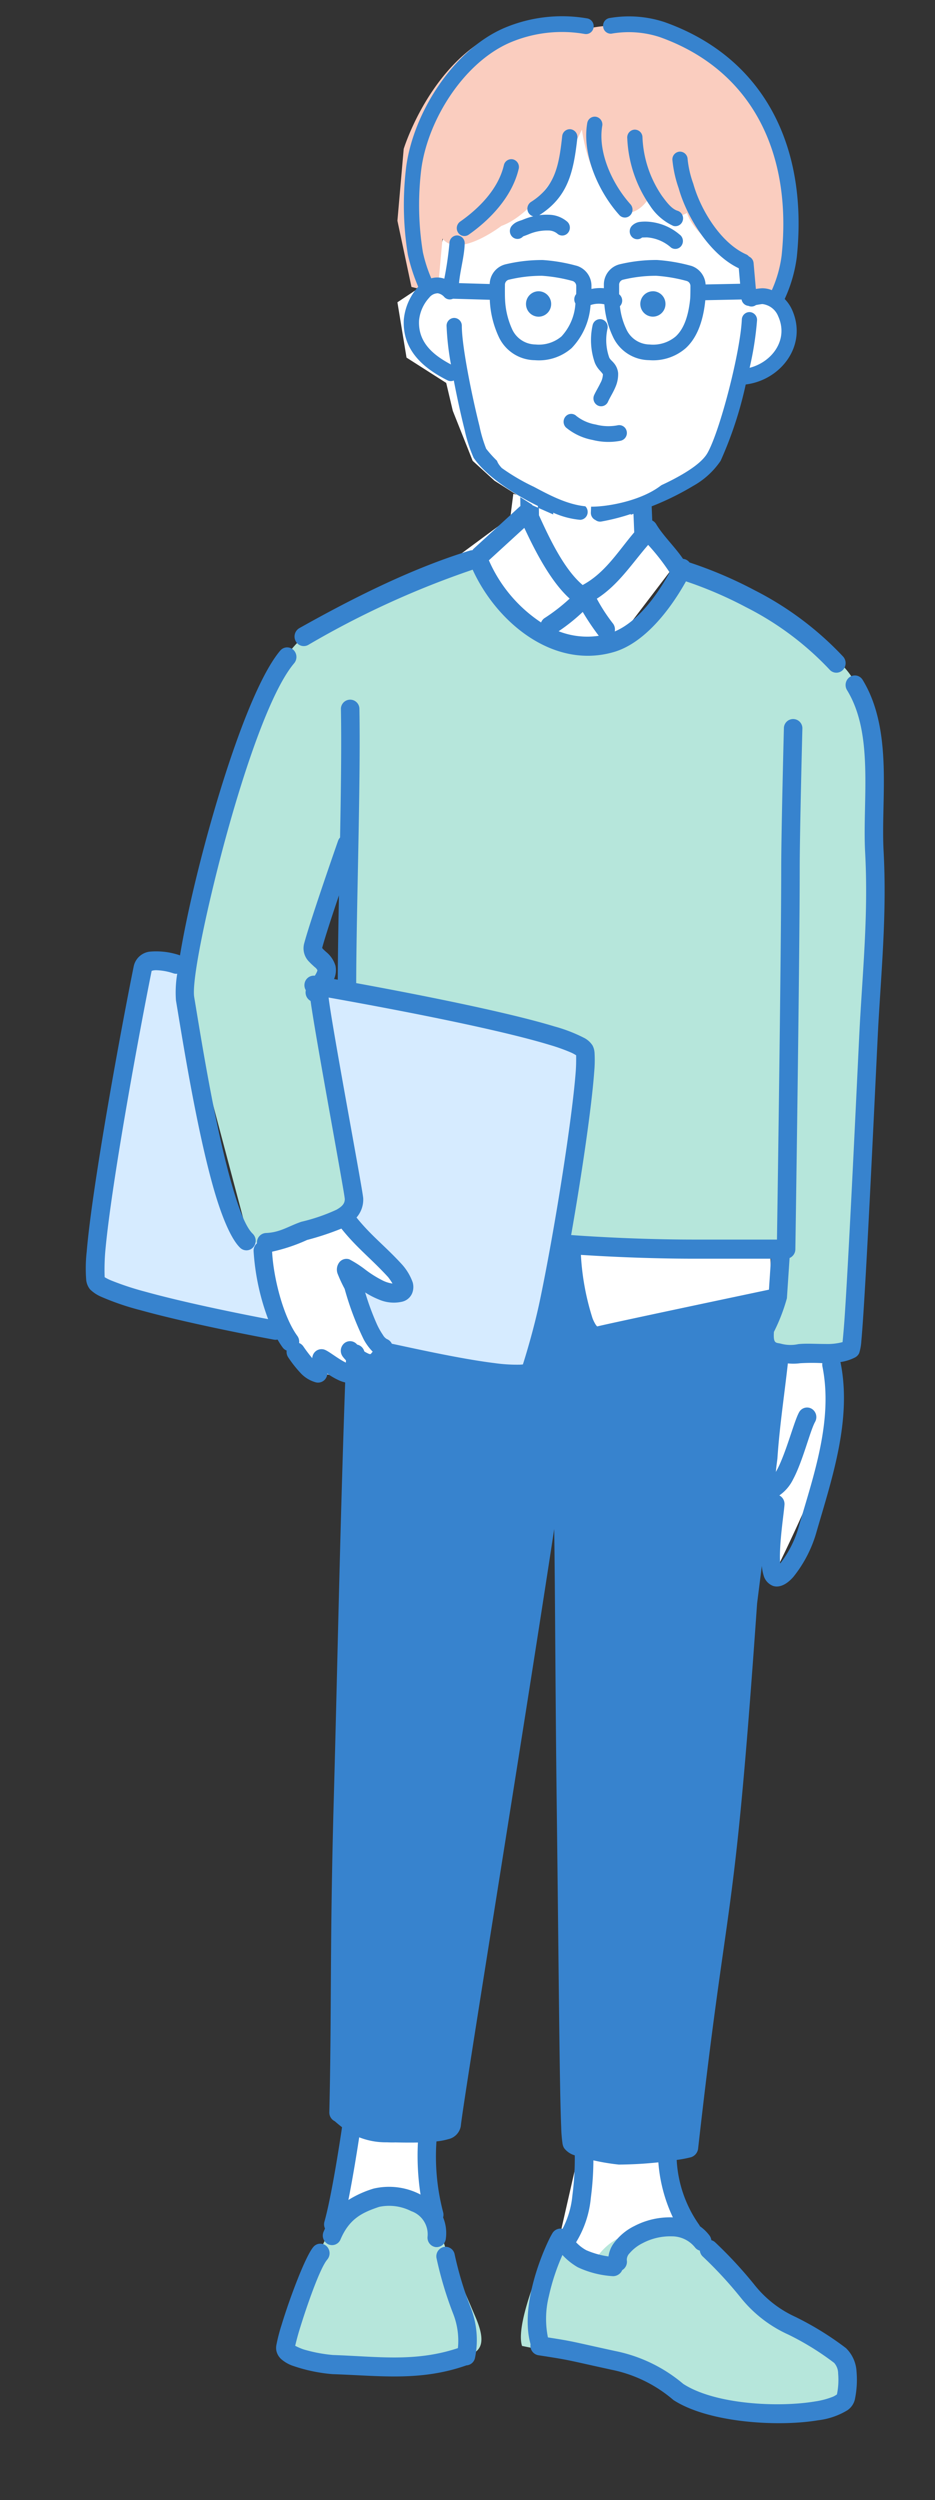
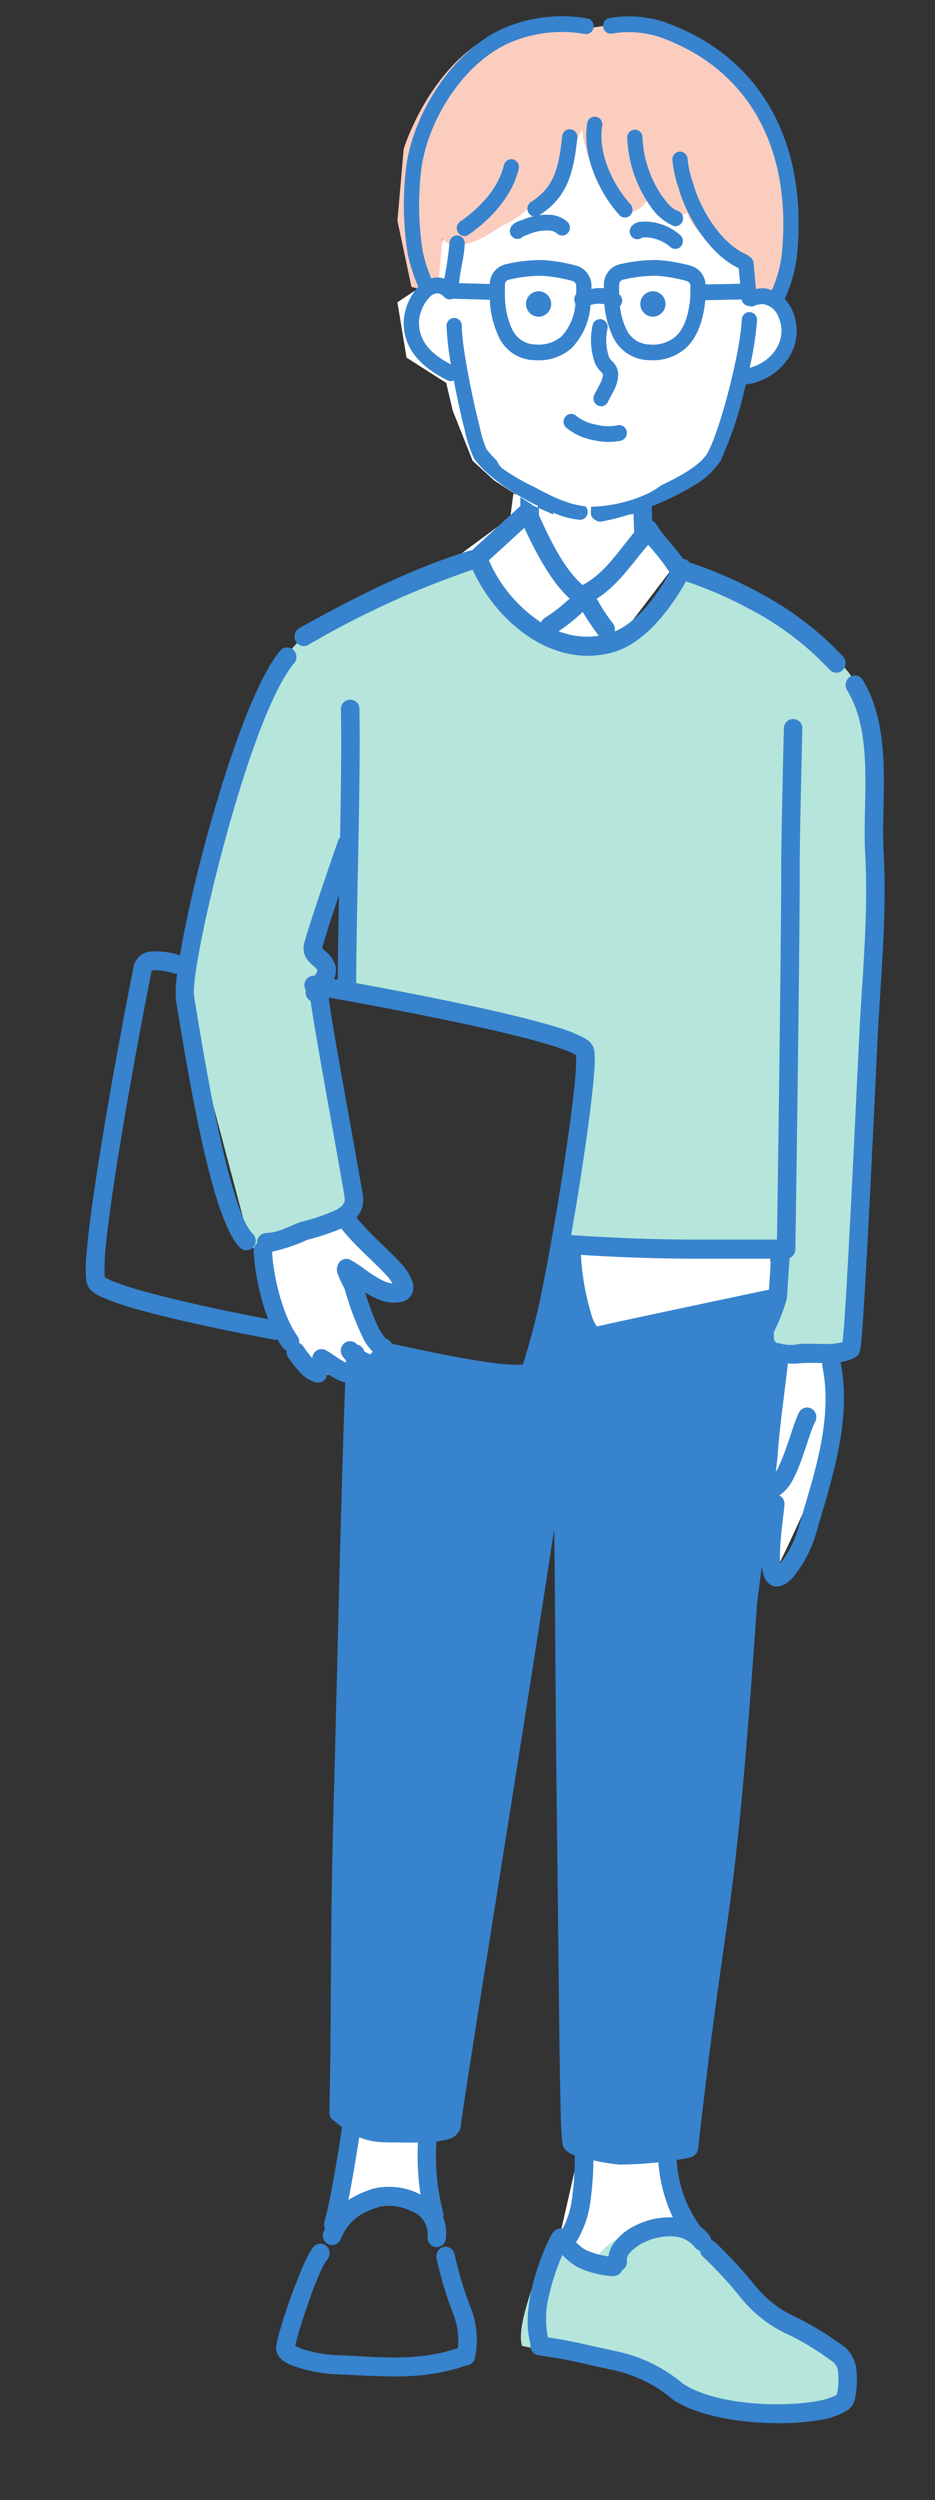
<svg xmlns="http://www.w3.org/2000/svg" id="グループ_3179" data-name="グループ 3179" width="110.294" height="294.844" viewBox="0 0 110.294 294.844">
  <rect x="0" y="0" width="110.294" height="294.844" fill="#333333" stroke="none" />
  <defs>
    <clipPath id="clip-path">
      <path id="パス_701" data-name="パス 701" d="M1049.7,3570.743l-8.468,2.692-14.45-4.245-38.866,17.461-16.462,45.243,7.286,43.935,26.522,7.442-9.007,112.779s37.36,11.316,38.175,11.283,44.711-5.394,44.711-5.394v-20.407l-22.2-15.532,15.868-62.74,8.943-36.763-2.608-78.534Z" transform="translate(-971.456 -3569.19)" fill="none" stroke="#707070" stroke-width="1" />
    </clipPath>
    <clipPath id="clip-path-2">
      <path id="パス_700" data-name="パス 700" d="M928.013,3606.533l11.631,5.125s2.989-.452,3.982-.687,4.1-1.453,4.1-1.453,5.729-.451,8.557-3.736,6.325-8.988,8.136-11.106,3.41-6.068,2.722-7.921a32.144,32.144,0,0,0-1.384-3.2s2.221-9.444.664-14.933-4.487-11.138-9.809-14.754a23.128,23.128,0,0,0-16.184-4.153c-6.078.487-7.405.4-11.238,2.249s-8.4,6.967-9.889,11.323-2.64,6.911-2.2,11.669a52.045,52.045,0,0,0,1.554,8.639,5.425,5.425,0,0,0-1.171,4.122c.225,2.693,2.786,7.215,4.178,7.854a3.6,3.6,0,0,0,2.168.441Z" transform="translate(-917.005 -3549.595)" fill="none" stroke="#707070" stroke-width="1" />
    </clipPath>
  </defs>
  <g id="マスクグループ_65" data-name="マスクグループ 65" transform="translate(0 56.702)" clip-path="url(#clip-path)">
    <g id="グループ_3178" data-name="グループ 3178" transform="translate(10.113 -68.614)">
      <g id="グループ_3169" data-name="グループ 3169" transform="translate(0 0)">
        <path id="パス_683" data-name="パス 683" d="M161.008-8.786s5.931-.476,5.683,3.6S163.107,3.2,159.367,3.3l-3.845,11.563L143.983,21.23l4.889,9.184L142.855,38.3l-7.923,1.261-8.783-5.919-2.483-4.819,6.243-4.615.383-3-5.422-3.438-4.593-4.187-2.316-9.805L112.281.152l-1.3-7.918,4.6-3.059,2.411-7.474,10.082-15.133,15.125-2.017,13.026,7.657,5.1,10.218-.314,8.787Z" transform="translate(-79.823 48.715)" fill="#fff" fill-rule="evenodd" />
        <path id="パス_684" data-name="パス 684" d="M114.676,422.937s1.685,6.508.077,11.625-6.51,14.862-6.51,14.862l-.909-4.547.6-13.49.627-8.3,6.12-.149Z" transform="translate(-27.314 -251.312)" fill="#fff" fill-rule="evenodd" />
        <path id="パス_685" data-name="パス 685" d="M153.253,386.607l.256,5.547-23.033,4.782-2.418-10.716,25.2.387Z" transform="translate(-72.534 -227.279)" fill="#fff" fill-rule="evenodd" />
        <path id="パス_686" data-name="パス 686" d="M269.841,377.288l7.446,7.14-4.2,1.341-2.911-2.547,4.359,10.461-5.521,2-3.465-.777-4.164-7.123-1.7-7.871,10.155-2.625Z" transform="translate(-239.415 -221.433)" fill="#fff" fill-rule="evenodd" />
        <path id="パス_687" data-name="パス 687" d="M172.318,695.4l2.326,8.147-7.116,1.462-2.276,3.071-4.265-.266-1.725-2.281,2.466-10.805s7.7.552,10.59.672Z" transform="translate(-103.506 -429.204)" fill="#fff" fill-rule="evenodd" />
        <path id="パス_688" data-name="パス 688" d="M261.25,688.787l.474,8a7.1,7.1,0,0,0-7.516-1.282c-4.452,1.793-4.428,3.69-4.428,3.69l1.826-12.071,9.644,1.661Z" transform="translate(-220.716 -424.23)" fill="#fff" fill-rule="evenodd" />
-         <path id="パス_689" data-name="パス 689" d="M138.2-70.59a19.921,19.921,0,0,1,14.5,2.667c7.053,4.55,17.866,14.789,12.134,35.481l-4.107.835L160.863-36s-7.574-4.244-8.815-8.136c0,0-3.053,1.932-5.676-1.811,0,0-2.682,4.137-5.7-.261a24.83,24.83,0,0,1-3.661-9.858s-5.294,11.534-11.532,13.787c0,0-6.111,4.7-8.426,1.826l-.709,7.822-3.734-.912L110.6-43.023l.9-10.273S118.516-76.239,138.2-70.59Z" transform="translate(-79.446 72.301)" fill="#68abb3" fill-rule="evenodd" />
        <path id="パス_690" data-name="パス 690" d="M152.7,152.842s14.906,6.152,19.381,11.987,2.07,21.028,2.34,30.077-2.144,48.9-2.144,48.9l-9.391,1.639.918-12.658-25.3-.5,2.266-22.783-27.16-7.4-.567-16.139L109.68,197.1l.744,3.717-.95,3.076,4.194,24.328-12.058,4.546-7.639-28.757s2.7-23.647,7.236-31.671c2.114-3.738,2.758-7.31,5.075-10.171,2.656-3.281,7.272-5.737,14.757-8.312l7.526-2.438s2.756,8.33,8.235,9.326,7.828,1.859,15.9-7.9Z" transform="translate(-82.083 -73.593)" fill="#b6e6db" fill-rule="evenodd" />
        <path id="パス_691" data-name="パス 691" d="M128.911,731.077s-4.867-7.067-9.978-8.264-7.982.805-9.405,3.46l-5.146-2.151s-4.126,8.939-3.2,11.815c0,0,5.926,1.169,11.119,2.564s9.953,6.594,18.395,6.093,12.036-3.774,7.04-7.689a58.009,58.009,0,0,0-8.828-5.828Z" transform="translate(-49.715 -447.356)" fill="#b6e6db" fill-rule="evenodd" />
-         <path id="パス_692" data-name="パス 692" d="M252.37,717.155s-1.375-5.587-6-5.68a8.655,8.655,0,0,0-8.671,5.959L233.573,729.4a29.032,29.032,0,0,0,13.093,1.359c6.8-1.032,11.838.637,9.291-5.355s-3.587-8.247-3.587-8.247Z" transform="translate(-209.953 -440.166)" fill="#b6e6db" fill-rule="evenodd" />
-         <path id="パス_693" data-name="パス 693" d="M195.977,298.338l32.232,6.754s-2.719,36.127-7.353,38.218l-16.7-1.968-3.186-8.518L205.856,334l-1.409-3.537-3.873-3.651-1.053-3.014-3.544-25.463Z" transform="translate(-168.883 -169.758)" fill="#d6ebff" fill-rule="evenodd" />
-         <path id="パス_694" data-name="パス 694" d="M315.71,290.26l-5,.194-6.381,37.819,22.531,5.539-2.471-10.122-2.339-2.48L315.826,297l-.116-6.744Z" transform="translate(-303.563 -164.47)" fill="#d6ebff" fill-rule="evenodd" />
        <path id="パス_695" data-name="パス 695" d="M100.476,52.9a1.052,1.052,0,0,1-.475-.05,6.837,6.837,0,0,0-2.04-.365,1.753,1.753,0,0,0-.4.046.9.9,0,0,0-.114.042C96.063,59.428,92.621,78,91.96,85.88a26.023,26.023,0,0,0-.055,2.809,5.279,5.279,0,0,0,.864.424,33.758,33.758,0,0,0,3.9,1.28c4.979,1.383,11.9,2.746,14.521,3.245a27.849,27.849,0,0,1-1.716-8.025,1.143,1.143,0,0,1,.4-.922c0-.015,0-.029,0-.044a1.114,1.114,0,0,1,1.051-1.168c1.692-.063,2.66-.808,4.181-1.325a21.674,21.674,0,0,0,4.156-1.426c.525-.305.988-.653.965-1.249-.033-.831-3.4-18.8-4.03-23.371l-.017-.009a1.143,1.143,0,0,1-.545-1.248,1.157,1.157,0,0,1-.15-.779,1.1,1.1,0,0,1,1.209-.936l.007-.011a3.239,3.239,0,0,0,.247-.449,1.61,1.61,0,0,0,.058-.184,1.018,1.018,0,0,0-.327-.377c-.219-.205-.447-.4-.636-.61a2.222,2.222,0,0,1-.587-2.228c.748-2.8,3.98-12.043,3.98-12.043a1.127,1.127,0,0,1,.24-.4c.1-5.462.177-10.849.1-15.1a1.092,1.092,0,1,1,2.182-.04c.154,9.037-.357,23.213-.38,32.313,6.388,1.171,17.505,3.321,23.395,5.112a18.138,18.138,0,0,1,3.538,1.374,2.583,2.583,0,0,1,.953.881,2.174,2.174,0,0,1,.23.846,15.673,15.673,0,0,1-.045,2.31c-.287,3.958-1.426,11.841-2.717,19.194.027,0,.054,0,.081,0,0,0,6.76.53,14.5.53l9.7,0c.088-5.924.494-33.886.5-43.7,0-4.339.315-16.579.315-16.579a1.092,1.092,0,1,1,2.181.06s-.313,12.2-.314,16.519c0,11.007-.513,44.844-.513,44.844a1.129,1.129,0,0,1-.682,1.029l-.315,4.744a21.638,21.638,0,0,1-1.532,3.97c-.1,1.463.26,1.24.824,1.391a4.333,4.333,0,0,0,2.056.051c.942-.1,2.077-.014,3.2-.017a6.894,6.894,0,0,0,2.017-.22c.058-.589.163-1.723.251-3.033.614-9.147,1.645-32.01,1.8-34.711.4-6.958.981-13.125.61-20.049-.164-3.073.113-6.6.005-10.052-.1-3.24-.535-6.423-2.14-9.048a1.152,1.152,0,0,1,.339-1.557,1.071,1.071,0,0,1,1.505.35c1.809,2.958,2.363,6.529,2.477,10.181.108,3.437-.171,6.943-.007,10,.375,7.013-.2,13.261-.611,20.309-.176,3.043-1.462,31.639-2.014,37.485a6.039,6.039,0,0,1-.249,1.411,1.1,1.1,0,0,1-.493.523,5.529,5.529,0,0,1-1.723.545c.005.019.01.039.014.059,1.347,6.683-.988,13.61-2.8,19.843a14.945,14.945,0,0,1-2.763,5.428c-1.008,1.155-1.879,1.244-2.4,1.071a1.852,1.852,0,0,1-1.124-1.277,5.266,5.266,0,0,1-.2-1.091l-.559,4.437c-2.8,40.134-3.342,32.183-6.96,64.312a1.212,1.212,0,0,1-.913,1.016,14.761,14.761,0,0,1-1.611.3A14.561,14.561,0,0,0,162,200.4a1.142,1.142,0,0,1,.125.215,5.121,5.121,0,0,1,1.121,1.086,1.141,1.141,0,0,1,.225.56,1.076,1.076,0,0,1,.421.224,50.2,50.2,0,0,1,4.694,5.075,13.084,13.084,0,0,0,4.78,3.736,35.913,35.913,0,0,1,5.993,3.7,4.161,4.161,0,0,1,1.237,2.724,11.372,11.372,0,0,1-.2,3.345,2.143,2.143,0,0,1-.87,1.25,8.6,8.6,0,0,1-3.449,1.183c-4.747.8-12.963.293-17.08-2.387a16.062,16.062,0,0,0-7.3-3.572c-5.549-1.209-4.672-1.1-8.634-1.71a1.124,1.124,0,0,1-.919-1.282l0-.018c-1.183-4.229,1.044-9.958,2.088-12.151a10.041,10.041,0,0,1,.521-.989,1.119,1.119,0,0,1,1.166-.47,10.607,10.607,0,0,0,1.167-3.989,33.241,33.241,0,0,0,.275-4.67l-.047-.018a2.42,2.42,0,0,1-1.22-.852,1.569,1.569,0,0,1-.175-.491,16.615,16.615,0,0,1-.159-1.967c-.2-4.639-.276-17.476-.524-37.648-.168-13.614-.184-24.77-.3-32.89-4.077,26.7-10.679,67.147-11.023,70.433a1.908,1.908,0,0,1-1.476,1.521,7.425,7.425,0,0,1-1.391.263,25.887,25.887,0,0,0,.785,8.346,1.16,1.16,0,0,1,0,.619,4.822,4.822,0,0,1,.318,2.523,1.1,1.1,0,0,1-1.223.973A1.123,1.123,0,0,1,130,201.81a2.887,2.887,0,0,0-1.94-2.977,5.719,5.719,0,0,0-3.761-.506c-2.02.671-3.528,1.4-4.571,3.844a1.078,1.078,0,0,1-1.438.578,1.145,1.145,0,0,1-.559-1.487q.083-.194.167-.376a1.161,1.161,0,0,1-.067-.809c.853-3.041,1.83-9.474,2.076-11.14-.281-.215-.566-.451-.859-.709a1.133,1.133,0,0,1-.64-1.055c.281-11.861.047-19.724.521-36.78.443-15.951.708-30.936,1.348-49.29a3.843,3.843,0,0,1-.606-.192,8.535,8.535,0,0,1-1.5-.851,1.165,1.165,0,0,1-.029.2,1.09,1.09,0,0,1-1.315.834,3.84,3.84,0,0,1-1.715-1,13.908,13.908,0,0,1-1.528-1.914,1.155,1.155,0,0,1-.208-.836,1.091,1.091,0,0,1-.482-.375,9.965,9.965,0,0,1-.592-.923,1.05,1.05,0,0,1-.431.01S102.43,94.331,96.1,92.573a30.55,30.55,0,0,1-4.675-1.605,4.282,4.282,0,0,1-1.238-.837,2.093,2.093,0,0,1-.46-1.145,17.661,17.661,0,0,1,.06-3.3c.668-7.953,4.141-26.724,5.536-33.609A2.2,2.2,0,0,1,97.191,50.3a8.589,8.589,0,0,1,3.5.4,1.067,1.067,0,0,1,.1.041c.421-2.54,1.082-5.731,1.921-9.173,2.507-10.275,6.549-22.817,9.905-26.773a1.067,1.067,0,0,1,1.54-.1,1.156,1.156,0,0,1,.1,1.592c-3.234,3.811-7.015,15.937-9.43,25.836-1.587,6.505-2.61,12.033-2.357,13.54.708,4.219,2.373,14.916,4.411,22.017.805,2.8,1.605,5.032,2.493,5.889a1.156,1.156,0,0,1,.053,1.595,1.066,1.066,0,0,1-1.542.055c-1.05-1.013-2.143-3.579-3.1-6.9-2.062-7.184-3.753-18-4.469-22.273a13.3,13.3,0,0,1,.152-3.156Zm52.482,152.89a1.142,1.142,0,0,0,.541-1.176,1.1,1.1,0,0,1,.337-.822,4.831,4.831,0,0,1,1.538-1.185,6.953,6.953,0,0,1,3.435-.8,3.484,3.484,0,0,1,2.724,1.294,1.085,1.085,0,0,0,.58.394,1.136,1.136,0,0,0,.385.73,48.069,48.069,0,0,1,4.482,4.866,15.211,15.211,0,0,0,5.581,4.307,32.382,32.382,0,0,1,5.4,3.336,1.894,1.894,0,0,1,.467,1.252,8.618,8.618,0,0,1-.141,2.463,3.078,3.078,0,0,1-.435.257,9.261,9.261,0,0,1-2.131.57c-4.322.729-11.818.37-15.567-2.069a17.842,17.842,0,0,0-8.008-3.871c-5.219-1.137-4.838-1.125-7.952-1.609a11.076,11.076,0,0,1,.113-4.873,25.365,25.365,0,0,1,1.6-4.849,7.592,7.592,0,0,0,1.806,1.448,11.366,11.366,0,0,0,4.171,1.053,1.185,1.185,0,0,0,.746-.277,1.16,1.16,0,0,0,.327-.438Zm-19.382,9.206a8.713,8.713,0,0,0-.565-4.074,43.187,43.187,0,0,1-1.958-6.539,1.128,1.128,0,0,1,.862-1.324,1.093,1.093,0,0,1,1.28.891,41.052,41.052,0,0,0,1.878,6.234,10.474,10.474,0,0,1,.519,5.958,1.1,1.1,0,0,1-1,.882l-.009,0c-5.439,1.906-10.182,1.223-15.815,1.034a19.092,19.092,0,0,1-4.792-1.027,4.15,4.15,0,0,1-1.229-.731,1.864,1.864,0,0,1-.595-1.045,1.894,1.894,0,0,1,0-.575,20.244,20.244,0,0,1,.621-2.418c.952-3.142,2.807-8.1,3.758-9.211a1.067,1.067,0,0,1,1.54-.095,1.156,1.156,0,0,1,.092,1.593c-.862,1-2.445,5.541-3.308,8.388-.207.683-.382,1.387-.474,1.778a7.067,7.067,0,0,0,.989.428,17.716,17.716,0,0,0,3.465.659c5.25.175,9.691.868,14.736-.81Zm15.975-22.152a25.637,25.637,0,0,0,3,.5,46.681,46.681,0,0,0,4.669-.264,18.435,18.435,0,0,0,1.713,6.492,9.042,9.042,0,0,0-4.54,1.018,6.568,6.568,0,0,0-2.555,2.211,3.421,3.421,0,0,0-.5,1.377,10.075,10.075,0,0,1-2.632-.741,4.875,4.875,0,0,1-1.191-.929,12.177,12.177,0,0,0,1.743-5.258,35.013,35.013,0,0,0,.3-4.408Zm-23.28-2.112c.671.012,1.614.029,2.588.009a29.936,29.936,0,0,0,.31,6.142q-.1-.05-.194-.1a8.014,8.014,0,0,0-5.346-.608,12.285,12.285,0,0,0-2.973,1.345c.529-2.642,1.019-5.71,1.276-7.392a8.55,8.55,0,0,0,3.278.59c.353.019.708.021,1.061.01ZM172.5,98.858a6.144,6.144,0,0,0,1.451-.021,23.543,23.543,0,0,1,2.614-.01,1.173,1.173,0,0,0,.01.4c1.273,6.315-1.041,12.844-2.75,18.734a12.671,12.671,0,0,1-2.234,4.5,10.737,10.737,0,0,1-.027-1.114c.041-2.177.484-5,.536-5.833a1.135,1.135,0,0,0-.608-1.087,4.936,4.936,0,0,0,1.619-1.889c1.145-2.128,2-5.706,2.6-6.788a1.15,1.15,0,0,0-.4-1.541,1.072,1.072,0,0,0-1.49.414c-.528.947-1.257,3.761-2.188,5.915a10.476,10.476,0,0,1-.551,1.119c.057-.72.171-1.407.185-1.615.248-3.728.818-7.456,1.23-11.182Zm-2.352,15.866.016,0-.019.025,0-.028ZM118.324,55.709c5.136.912,19.174,3.488,26.04,5.576a21.711,21.711,0,0,1,2.641.947,5.1,5.1,0,0,1,.517.288c.005.329.01,1.109-.043,1.842-.394,5.438-2.42,18.369-4.211,26.975-.742,3.567-1.82,7-2.026,7.641a4.284,4.284,0,0,1-.493.031,19.037,19.037,0,0,1-2.868-.19c-4.059-.5-9.8-1.8-12.1-2.282a1.1,1.1,0,0,0-.594-.554,1.266,1.266,0,0,1-.448-.468,8.409,8.409,0,0,1-.756-1.359,31.213,31.213,0,0,1-1.348-3.668,9.643,9.643,0,0,0,1.665.855,4.414,4.414,0,0,0,2.66.246,1.7,1.7,0,0,0,1.2-.962,1.983,1.983,0,0,0,.077-1.342,6.356,6.356,0,0,0-1.315-2.16c-1.958-2.131-3.582-3.326-5.307-5.473a3.2,3.2,0,0,0,.79-2.267c-.034-.856-3.638-19.963-4.084-23.678Zm1.506,27.25c1.8,2.263,3.474,3.5,5.513,5.723a7.441,7.441,0,0,1,.518.758,3.765,3.765,0,0,1-1.237-.4,13.122,13.122,0,0,1-2.07-1.32,12.9,12.9,0,0,0-1.794-1.141,1.076,1.076,0,0,0-1.143.319,1.405,1.405,0,0,0-.239,1.363,16.509,16.509,0,0,0,.835,1.8,34.43,34.43,0,0,0,2.255,5.977,6.357,6.357,0,0,0,1.059,1.442,1.118,1.118,0,0,0-.173.2c-.108.162-.278.048-.435-.022a2.542,2.542,0,0,1-.385-.218,1.109,1.109,0,0,0-.844-.8,1.067,1.067,0,0,0-1.515-.161A1.156,1.156,0,0,0,120,98.069a5.184,5.184,0,0,0,.368.425l-.01.269c-.089-.041-.18-.088-.27-.138-.878-.485-1.762-1.208-2.237-1.384a1.083,1.083,0,0,0-1.395.683,1.171,1.171,0,0,0-.062.315l-.011-.012a16.511,16.511,0,0,1-1.058-1.4,1.088,1.088,0,0,0-.482-.376,1.152,1.152,0,0,0-.209-.836c-1.713-2.35-2.831-7-2.975-9.934a20.462,20.462,0,0,0,4.129-1.383,32.719,32.719,0,0,0,4.043-1.339Zm28.254,3.1c2.31.152,7.6.45,13.436.45l8.987,0-.242,3.652c-3.691.778-18.732,3.953-20.263,4.337a1.731,1.731,0,0,1-.174-.212,4.355,4.355,0,0,1-.376-.763,29.816,29.816,0,0,1-1.368-7.466Zm-28.54-42.4c-.07,3.595-.129,7.018-.14,9.946l-.44-.078a2.591,2.591,0,0,0,.171-1.553,3.329,3.329,0,0,0-1.1-1.639c-.129-.118-.259-.231-.373-.351-.031-.034-.076-.092-.1-.124.335-1.251,1.168-3.791,1.981-6.2Zm6.129-79.991a3.022,3.022,0,0,1,1.172-.106,3.091,3.091,0,0,1,.692.158,49.2,49.2,0,0,0,.738-5.089,1.109,1.109,0,0,1,1.111-1.107,1.112,1.112,0,0,1,1.071,1.149c-.032,1.753-.645,3.833-.813,5.68l4.391.128a2.979,2.979,0,0,1,2.337-2.837,22.451,22.451,0,0,1,5.269-.6,24.32,24.32,0,0,1,4.815.818l.019.005a3,3,0,0,1,2.129,2.96c0,.119,0,.24,0,.362a5.861,5.861,0,0,1,1.775-.1c0-.157,0-.315,0-.469a2.984,2.984,0,0,1,2.339-2.975,22.451,22.451,0,0,1,5.269-.6,24.324,24.324,0,0,1,4.815.818l.019.005a2.991,2.991,0,0,1,2.121,2.683l4.942-.1-.2-2.215c-4.111-1.945-7.438-7.282-8.6-11.456a17.127,17.127,0,0,1-.9-4.074,1.113,1.113,0,0,1,1.06-1.159,1.108,1.108,0,0,1,1.121,1.1,14.8,14.8,0,0,0,.815,3.512c1.028,3.685,3.915,8.48,7.567,10.1a1.086,1.086,0,0,1,.4.309l.006,0a1.1,1.1,0,0,1,.231.14,1.131,1.131,0,0,1,.354.484,1.172,1.172,0,0,1,.071.31l.327,3.7a7.45,7.45,0,0,1,.9-.1,3.62,3.62,0,0,1,1.385.271,17.487,17.487,0,0,0,1.4-4.973c1.526-14.593-4.2-26.52-17.45-31.241a14.31,14.31,0,0,0-6.934-.483,1.1,1.1,0,0,1-1.172-1.037,1.118,1.118,0,0,1,1-1.213,16.26,16.26,0,0,1,7.814.6C173.382-67.874,179.647-55.076,178-39.346a20.455,20.455,0,0,1-1.734,6,5.471,5.471,0,0,1,1.036,1.5c2.311,5.084-1.553,10.107-6.614,10.732-1.1,4.507-2.538,9.059-3.593,10.927a11.491,11.491,0,0,1-3.93,3.591,39.645,39.645,0,0,1-6.78,3.239L156.5-.55a1.1,1.1,0,0,1,.464.428c.832,1.392,2.214,2.685,3.166,4.095a1.058,1.058,0,0,1,.42.126,1.089,1.089,0,0,1,.346.3,49.449,49.449,0,0,1,7.681,3.276,37.73,37.73,0,0,1,10.449,7.837,1.156,1.156,0,0,1-.071,1.594,1.066,1.066,0,0,1-1.541-.074,35.495,35.495,0,0,0-9.856-7.361,47.257,47.257,0,0,0-7.081-3.045c-1.885,3.384-4.915,7.287-8.5,8.333-7.14,2.084-13.83-3.493-16.662-9.709a105.425,105.425,0,0,0-19.4,8.876,1.073,1.073,0,0,1-1.479-.454,1.149,1.149,0,0,1,.439-1.53c5.845-3.28,13-6.967,20.083-9.136a1.066,1.066,0,0,1,.326-.047,1.118,1.118,0,0,1,.171-.2l5.361-4.907a1.087,1.087,0,0,1,.131-.1l-.017-1.5c-3.516-1.712-7.473-4.338-9.191-6.884a20.161,20.161,0,0,1-1.285-3.984c-.507-2.01-1.077-4.581-1.553-7.082a1.055,1.055,0,0,1-.9-.023c-3.437-1.728-6.466-4.289-6.255-8.665a8.167,8.167,0,0,1,2.058-4.722l0-.009a26.636,26.636,0,0,1-1.48-4.586,44.527,44.527,0,0,1-.229-12.64c1.093-7.883,6.85-16.7,14.01-19.792a21.17,21.17,0,0,1,11.926-1.37,1.127,1.127,0,0,1,.869,1.319,1.094,1.094,0,0,1-1.275.9,18.956,18.956,0,0,0-10.68,1.235c-6.509,2.807-11.7,10.863-12.69,18.03a42.187,42.187,0,0,0,.226,11.979,20.384,20.384,0,0,0,1.2,3.729ZM148.3,10.233a29.62,29.62,0,0,0,1.832,2.734c.02.028.041.055.063.08a9.281,9.281,0,0,1-4.739-.537,21.764,21.764,0,0,0,2.845-2.278Zm7.717-7.907a25.538,25.538,0,0,1,2.533,3.247c-1.493,2.7-3.732,5.8-6.475,6.964a1.156,1.156,0,0,0-.188-.912,20.326,20.326,0,0,1-1.926-2.954c2.53-1.607,4.16-4.159,6.057-6.345ZM141.41.318c1.28,2.756,3.126,6.347,5.348,8.342a21.423,21.423,0,0,1-2.995,2.321,1.118,1.118,0,0,0-.377.493,16.888,16.888,0,0,1-6.157-7.329L141.41.318ZM128.49-24c-2.477-1.312-4.721-3.106-4.568-6.285a5.625,5.625,0,0,1,1.464-3.284,1.571,1.571,0,0,1,1.232-.619,1.6,1.6,0,0,1,.933.554,1.065,1.065,0,0,0,1.226.225l5.273.153c0,.029,0,.056,0,.08a13.881,13.881,0,0,0,1.254,5.165,5.765,5.765,0,0,0,5.193,3.4,7.107,7.107,0,0,0,5.263-1.725c1.3-1.2,2.3-3.129,2.71-6.161a3.634,3.634,0,0,1,1.977-.105,13.181,13.181,0,0,0,1.205,4.589,5.765,5.765,0,0,0,5.193,3.4,7.107,7.107,0,0,0,5.263-1.725c1.379-1.272,2.428-3.38,2.782-6.759,0-.028.006-.058.008-.091l5.188-.106a1.106,1.106,0,0,0,.992.918,1.063,1.063,0,0,0,1.071-.12c.176-.031.789-.139.921-.141a2.8,2.8,0,0,1,2.255,1.745c1.523,3.35-.868,6.558-4.087,7.378A45.6,45.6,0,0,0,172.3-30.3a1.115,1.115,0,0,0-1.038-1.181,1.107,1.107,0,0,0-1.142,1.073c-.216,4.677-3.129,15.928-4.911,19.085-.736,1.3-2.626,2.582-4.85,3.754-.9.473-1.853.922-2.821,1.336l.039-1.827a1.113,1.113,0,0,0-1.067-1.153,1.109,1.109,0,0,0-1.114,1.1l-.058,2.75c-.437.161-.87.313-1.3.455V-7.18a1.11,1.11,0,0,0-1.091-1.128,1.111,1.111,0,0,0-1.091,1.128v2.934c-.386.1-.757.2-1.109.274l.1-2.375a1.115,1.115,0,0,0-1.043-1.176,1.107,1.107,0,0,0-1.137,1.079l-.151,3.614a1.132,1.132,0,0,0,.665,1.088,1.062,1.062,0,0,0,.822.212A30.328,30.328,0,0,0,154.234-2.6l.14,3.448c-1.844,2.162-3.385,4.73-6,6.165-.027.015-.053.031-.079.048-2.22-1.866-3.966-5.61-5.158-8.229l-.018-1.615a12.136,12.136,0,0,0,3.86,1.022,1.112,1.112,0,0,0,1.07-1.15,1.127,1.127,0,0,0-.708-1.035l.183-2.6a1.117,1.117,0,0,0-1.009-1.207,1.1,1.1,0,0,0-1.167,1.044L145.188-4.4c-.392-.131-.822-.292-1.279-.479l.139-3.232a1.114,1.114,0,0,0-1.041-1.177,1.107,1.107,0,0,0-1.138,1.077l-.1,2.366c-.377-.184-.761-.38-1.145-.584l.268-2.832a1.119,1.119,0,0,0-.979-1.233,1.1,1.1,0,0,0-1.192,1.013l-.176,1.859a17.009,17.009,0,0,1-5.013-4.312,19.633,19.633,0,0,1-.963-3.262c-1.1-4.349-2.524-11.413-2.524-14.333a1.111,1.111,0,0,0-1.091-1.128,1.111,1.111,0,0,0-1.091,1.128,38.469,38.469,0,0,0,.63,5.53Zm24.377,10.9a9.214,9.214,0,0,1-4.111-.1,8.368,8.368,0,0,1-3.8-1.779,1.156,1.156,0,0,1-.043-1.6,1.066,1.066,0,0,1,1.542-.045,6.112,6.112,0,0,0,2.767,1.213,7,7,0,0,0,3.076.127,1.088,1.088,0,0,1,1.339.793,1.134,1.134,0,0,1-.767,1.385Zm-2.627-9.491c-.015-.027-.058-.1-.088-.136-.1-.129-.213-.252-.324-.377a3.691,3.691,0,0,1-.743-1.131,9.837,9.837,0,0,1-.326-5.363,1.092,1.092,0,0,1,1.3-.863,1.13,1.13,0,0,1,.835,1.342,7.494,7.494,0,0,0,.235,4.087c.112.306.438.533.66.808a2.583,2.583,0,0,1,.628,1.454,4.557,4.557,0,0,1-.393,2.018c-.31.747-.774,1.461-1.056,2.084a1.076,1.076,0,0,1-1.451.543,1.146,1.146,0,0,1-.525-1.5c.235-.518.6-1.1.889-1.709a2.744,2.744,0,0,0,.36-1.258ZM146.3-32.731a7.6,7.6,0,0,1-1.992,4.716,5.023,5.023,0,0,1-3.738,1.154,3.711,3.711,0,0,1-3.336-2.2,11.43,11.43,0,0,1-1.007-4.275c-.023-.331-.025-1.224-.016-2.023v-.029a.745.745,0,0,1,.585-.747l.011,0a20.036,20.036,0,0,1,4.711-.554,22.052,22.052,0,0,1,4.383.749.754.754,0,0,1,.516.741c0,.009,0,.018,0,.026,0,.372,0,.766-.01,1.108a1.155,1.155,0,0,0-.242,1,1.143,1.143,0,0,0,.134.333Zm6.256-1.315c0-.391,0-.868,0-1.316v-.029a.745.745,0,0,1,.585-.747l.011,0a20.034,20.034,0,0,1,4.711-.554,22.052,22.052,0,0,1,4.383.749.754.754,0,0,1,.516.741c0,.009,0,.018,0,.026,0,.7-.008,1.486-.045,1.843-.276,2.636-.989,4.325-2.065,5.318a5.023,5.023,0,0,1-3.738,1.154,3.711,3.711,0,0,1-3.336-2.2,10.029,10.029,0,0,1-.911-3.273,1.134,1.134,0,0,0,.154-.2,1.154,1.154,0,0,0-.269-1.512Zm4.834-.435a1.812,1.812,0,0,1,1.8,1.82,1.812,1.812,0,0,1-1.8,1.82,1.812,1.812,0,0,1-1.8-1.82,1.812,1.812,0,0,1,1.8-1.82Zm-16.358,0a1.812,1.812,0,0,1,1.8,1.82,1.812,1.812,0,0,1-1.8,1.82,1.812,1.812,0,0,1-1.8-1.82,1.812,1.812,0,0,1,1.8-1.82Zm7.569-.682v0Zm7.246-7.009a1.065,1.065,0,0,1-1.444-.072,1.156,1.156,0,0,1-.019-1.6,1.951,1.951,0,0,1,1.107-.564,6.363,6.363,0,0,1,1.064-.041c1.926,0,3.108.808,4.636,1.829a1.152,1.152,0,0,1,.324,1.56,1.069,1.069,0,0,1-1.508.335c-1.148-.767-2-1.471-3.447-1.468-.183,0-.6.013-.712.016Zm-14.723-3.193a7.347,7.347,0,0,1,1.371-.066,4.156,4.156,0,0,1,2.653,1.008,1.156,1.156,0,0,1,.082,1.593,1.066,1.066,0,0,1-1.541.085,2.026,2.026,0,0,0-1.305-.432,6.579,6.579,0,0,0-2.743.53c-.219.094-.747.286-.825.314a1.066,1.066,0,0,1-1.5.107,1.155,1.155,0,0,1-.15-1.588,2.234,2.234,0,0,1,.843-.625c.265-.119.567-.2.79-.292a8.973,8.973,0,0,1,1.466-.474,1.092,1.092,0,0,1-.682-.509,1.152,1.152,0,0,1,.36-1.552c3.413-2.164,3.989-5.1,4.459-9.406a1.1,1.1,0,0,1,1.206-.995,1.121,1.121,0,0,1,.962,1.248c-.556,5.1-1.426,8.487-5.452,11.055Zm-2.943-6.627c-.933,3.983-4.094,7.273-7.161,9.415a1.069,1.069,0,0,1-1.515-.3,1.153,1.153,0,0,1,.294-1.567c2.651-1.851,5.456-4.635,6.262-8.076a1.09,1.09,0,0,1,1.317-.831,1.131,1.131,0,0,1,.8,1.362Zm17.721-4.591a15.949,15.949,0,0,0,2.815,8.483c.547.732,1.311,1.828,2.212,2.1a1.135,1.135,0,0,1,.744,1.4,1.087,1.087,0,0,1-1.352.77A7.864,7.864,0,0,1,157-46.717a18.194,18.194,0,0,1-3.263-9.663,1.119,1.119,0,0,1,.989-1.225,1.1,1.1,0,0,1,1.185,1.023Zm-5.756-1.565c-.656,3.914,1.537,8.438,4.043,11.221a1.156,1.156,0,0,1-.055,1.595,1.066,1.066,0,0,1-1.542-.057c-2.925-3.249-5.362-8.575-4.6-13.145a1.1,1.1,0,0,1,1.261-.919,1.126,1.126,0,0,1,.889,1.3Z" transform="translate(-89.673 73.848)" fill="#3783ce" fill-rule="evenodd" />
        <path id="パス_696" data-name="パス 696" d="M163.9,108.348a29.393,29.393,0,0,0,4.592,2.688c2.712,1.448,5.512,2.912,8.584,2.838,2.7-.065,8.164-1.178,10.6-3.951.28-.319-.139-.675-.083-1.1a1.613,1.613,0,0,0-.956-1.544,4.443,4.443,0,0,0-1.889-.347c-3.206-.091-6.439.142-9.6-.381a38.3,38.3,0,0,0-3.917-.639C169.3,105.8,160.643,104.869,163.9,108.348Z" transform="translate(-117.811 -43.683)" fill="#fff" fill-rule="evenodd" />
      </g>
    </g>
  </g>
  <g id="マスクグループ_64" data-name="マスクグループ 64" transform="translate(45.779)" clip-path="url(#clip-path-2)">
    <g id="グループ_3177" data-name="グループ 3177" transform="translate(-24.574 1.902)">
      <g id="グループ_3169-2" data-name="グループ 3169" transform="translate(0 0)">
        <path id="パス_683-2" data-name="パス 683" d="M152.209-13.475s4.888-.392,4.684,2.968S153.94-3.6,150.857-3.516l-3.169,9.53-9.51,5.249,4.03,7.569-4.959,6.5-6.53,1.04-7.238-4.878-2.047-3.972,5.145-3.8.316-2.472L122.427,8.41l-3.785-3.451-1.909-8.081-4.681-2.987-1.075-6.525,3.788-2.521,1.987-6.16,8.309-12.472,12.466-1.662,10.736,6.311,4.207,8.421-.259,7.242Z" transform="translate(-85.302 46.382)" fill="#fff" fill-rule="evenodd" />
        <path id="パス_684-2" data-name="パス 684" d="M113.385,422.937s1.389,5.363.063,9.581a117.268,117.268,0,0,1-5.365,12.249l-.749-3.748.491-11.117.516-6.841,5.044-.123Z" transform="translate(-41.386 -281.493)" fill="#fff" fill-rule="evenodd" />
        <path id="パス_685-2" data-name="パス 685" d="M148.822,386.538l.211,4.572-18.983,3.941-1.993-8.832,20.765.319Z" transform="translate(-82.298 -255.23)" fill="#fff" fill-rule="evenodd" />
        <path id="パス_686-2" data-name="パス 686" d="M268.055,377.288l6.137,5.885-3.457,1.105-2.4-2.1,3.592,8.621-4.55,1.649-2.856-.64-3.432-5.871-1.4-6.487,8.369-2.163Z" transform="translate(-242.98 -248.841)" fill="#fff" fill-rule="evenodd" />
-         <path id="パス_687-2" data-name="パス 687" d="M170.022,695.278l1.917,6.714-5.865,1.205-1.876,2.531-3.515-.219-1.421-1.88,2.032-8.905s6.348.455,8.728.554Z" transform="translate(-113.311 -475.897)" fill="#fff" fill-rule="evenodd" />
        <path id="パス_688-2" data-name="パス 688" d="M259.233,688.495l.391,6.595a5.847,5.847,0,0,0-6.194-1.056c-3.669,1.478-3.65,3.041-3.65,3.041l1.505-9.948,7.948,1.369Z" transform="translate(-225.827 -470.462)" fill="#fff" fill-rule="evenodd" />
        <path id="パス_689-2" data-name="パス 689" d="M133.35-70.747a16.418,16.418,0,0,1,11.947,2.2c5.813,3.75,14.724,12.188,10,29.241l-3.385.688.111-3.622s-6.242-3.5-7.265-6.705c0,0-2.516,1.592-4.678-1.492,0,0-2.211,3.41-4.7-.215a20.464,20.464,0,0,1-3.017-8.124s-4.363,9.505-9.5,11.362c0,0-5.036,3.871-6.945,1.5l-.584,6.447-3.077-.752L110.6-48.029l.741-8.466S117.124-75.4,133.35-70.747Z" transform="translate(-84.925 72.158)" fill="#facdbf" fill-rule="evenodd" />
        <path id="パス_690-2" data-name="パス 690" d="M142.376,152.592s12.285,5.07,15.973,9.879,1.706,17.33,1.928,24.788-1.767,40.3-1.767,40.3l-7.74,1.351.757-10.432-20.847-.412,1.868-18.776-22.384-6.1-.467-13.3-2.779,9.177.613,3.063-.783,2.535,3.457,20.05-9.938,3.746-6.3-23.7s2.223-19.488,5.963-26.1c1.742-3.08,2.273-6.025,4.183-8.382,2.189-2.7,5.993-4.728,12.162-6.85l6.2-2.009s2.271,6.865,6.787,7.686,6.452,1.532,13.107-6.511Z" transform="translate(-84.173 -87.279)" fill="#c5bba6" fill-rule="evenodd" />
        <path id="パス_691-2" data-name="パス 691" d="M124.011,729.561s-4.011-5.825-8.223-6.811-6.578.664-7.751,2.852l-4.241-1.773s-3.4,7.367-2.634,9.737c0,0,4.884.964,9.164,2.113s8.2,5.434,15.16,5.022,9.919-3.11,5.8-6.337a47.8,47.8,0,0,0-7.275-4.8Z" transform="translate(-58.742 -495.735)" fill="#c5bba6" fill-rule="evenodd" />
        <path id="パス_692-2" data-name="パス 692" d="M249.065,716.156s-1.133-4.6-4.945-4.681a7.133,7.133,0,0,0-7.146,4.911l-3.4,9.86a23.926,23.926,0,0,0,10.791,1.12c5.607-.85,9.756.525,7.657-4.413s-2.956-6.8-2.956-6.8Z" transform="translate(-214.107 -487.877)" fill="#c5bba6" fill-rule="evenodd" />
        <path id="パス_693-2" data-name="パス 693" d="M195.977,298.338l26.564,5.566s-2.24,29.774-6.06,31.5l-13.76-1.622-2.625-7.02,4.024.972-1.161-2.915-3.192-3.009-.868-2.484-2.921-20.985Z" transform="translate(-173.648 -192.37)" fill="#cdcdcd" fill-rule="evenodd" />
        <path id="パス_694-2" data-name="パス 694" d="M313.709,290.26l-4.118.16-5.259,31.169,18.569,4.565-2.036-8.342-1.927-2.044-5.133-19.949-.1-5.558Z" transform="translate(-303.698 -186.591)" fill="#cdcdcd" fill-rule="evenodd" />
        <path id="パス_695-2" data-name="パス 695" d="M98.577,30.609a.867.867,0,0,1-.391-.042,5.635,5.635,0,0,0-1.681-.3,1.445,1.445,0,0,0-.327.038.739.739,0,0,0-.094.035C94.939,35.991,92.1,51.3,91.558,57.791a21.445,21.445,0,0,0-.046,2.315,4.351,4.351,0,0,0,.712.35,27.822,27.822,0,0,0,3.212,1.055c4.1,1.14,9.809,2.263,11.967,2.674a22.952,22.952,0,0,1-1.414-6.614.942.942,0,0,1,.334-.76c0-.012,0-.024,0-.036a.918.918,0,0,1,.866-.963c1.394-.052,2.192-.666,3.446-1.092a17.863,17.863,0,0,0,3.426-1.175c.432-.252.815-.538.8-1.029-.027-.685-2.8-15.491-3.321-19.261l-.014-.008a.942.942,0,0,1-.449-1.028.953.953,0,0,1-.124-.642.9.9,0,0,1,1-.771l.006-.009a2.667,2.667,0,0,0,.2-.37,1.327,1.327,0,0,0,.048-.151.839.839,0,0,0-.27-.311c-.18-.169-.368-.331-.524-.5a1.831,1.831,0,0,1-.484-1.836c.616-2.305,3.28-9.925,3.28-9.925a.929.929,0,0,1,.2-.329c.084-4.5.146-8.941.086-12.444a.9.9,0,1,1,1.8-.033c.127,7.448-.294,19.131-.313,26.631,5.265.965,14.427,2.737,19.281,4.213a14.949,14.949,0,0,1,2.915,1.132,2.129,2.129,0,0,1,.785.726,1.792,1.792,0,0,1,.19.7,12.915,12.915,0,0,1-.037,1.9c-.236,3.262-1.175,9.759-2.239,15.818.022,0,.045,0,.067,0,0,0,5.571.437,11.951.437l7.991,0c.072-4.882.407-27.927.409-36.013,0-3.576.259-13.663.259-13.663a.9.9,0,1,1,1.8.05s-.258,10.051-.259,13.614c0,9.072-.423,36.958-.423,36.958a.93.93,0,0,1-.562.848l-.259,3.909a17.834,17.834,0,0,1-1.262,3.272c-.085,1.206.214,1.022.679,1.146a3.571,3.571,0,0,0,1.695.042c.777-.081,1.712-.012,2.633-.014a5.681,5.681,0,0,0,1.663-.181c.048-.485.134-1.42.207-2.5.506-7.539,1.356-26.381,1.485-28.607a143.119,143.119,0,0,0,.5-16.523c-.135-2.533.093-5.437,0-8.284a15.037,15.037,0,0,0-1.764-7.457.949.949,0,0,1,.279-1.283.882.882,0,0,1,1.241.289,16.929,16.929,0,0,1,2.041,8.391c.089,2.833-.141,5.722-.006,8.241a144.971,144.971,0,0,1-.5,16.737c-.145,2.508-1.2,26.075-1.66,30.893a4.977,4.977,0,0,1-.2,1.163.9.9,0,0,1-.407.431,4.557,4.557,0,0,1-1.42.449c0,.016.008.032.011.048,1.11,5.508-.814,11.217-2.3,16.354a12.317,12.317,0,0,1-2.277,4.473c-.831.952-1.548,1.025-1.974.882a1.526,1.526,0,0,1-.927-1.052,4.341,4.341,0,0,1-.167-.9l-.461,3.656c-2.31,33.076-2.754,26.524-5.736,53a1,1,0,0,1-.753.837,12.17,12.17,0,0,1-1.328.249,12,12,0,0,0,2.157,6.256.941.941,0,0,1,.1.177,4.22,4.22,0,0,1,.924.9.941.941,0,0,1,.186.462.887.887,0,0,1,.347.185,41.367,41.367,0,0,1,3.869,4.183,10.783,10.783,0,0,0,3.94,3.079,29.6,29.6,0,0,1,4.939,3.048,3.43,3.43,0,0,1,1.02,2.245,9.372,9.372,0,0,1-.169,2.757,1.766,1.766,0,0,1-.717,1.03,7.091,7.091,0,0,1-2.842.975c-3.912.66-10.683.241-14.076-1.967a13.238,13.238,0,0,0-6.013-2.944c-4.574-1-3.851-.907-7.116-1.409a.926.926,0,0,1-.757-1.057l0-.015c-.975-3.485.86-8.206,1.721-10.014a8.276,8.276,0,0,1,.429-.815.922.922,0,0,1,.961-.387,8.742,8.742,0,0,0,.962-3.288,27.393,27.393,0,0,0,.227-3.849l-.039-.015a1.994,1.994,0,0,1-1.005-.7,1.292,1.292,0,0,1-.144-.4,13.693,13.693,0,0,1-.131-1.621c-.165-3.823-.228-14.4-.432-31.028-.138-11.22-.152-20.414-.245-27.106-3.36,22-8.8,55.339-9.084,58.047a1.573,1.573,0,0,1-1.217,1.254,6.117,6.117,0,0,1-1.147.217,21.335,21.335,0,0,0,.647,6.879.956.956,0,0,1,0,.51,3.973,3.973,0,0,1,.262,2.079.906.906,0,0,1-1.008.8.925.925,0,0,1-.776-1.042,2.379,2.379,0,0,0-1.6-2.454,4.713,4.713,0,0,0-3.1-.417,5.222,5.222,0,0,0-3.767,3.168.888.888,0,0,1-1.185.476.943.943,0,0,1-.461-1.226q.068-.16.138-.31a.957.957,0,0,1-.056-.667c.7-2.506,1.508-7.808,1.711-9.181-.232-.177-.467-.371-.708-.585a.934.934,0,0,1-.527-.87c.232-9.776.039-16.255.429-30.312.365-13.146.583-25.5,1.111-40.622a3.168,3.168,0,0,1-.5-.158,7.033,7.033,0,0,1-1.237-.7.965.965,0,0,1-.024.166.9.9,0,0,1-1.084.687,3.165,3.165,0,0,1-1.414-.821,11.463,11.463,0,0,1-1.259-1.578.952.952,0,0,1-.172-.689.9.9,0,0,1-.4-.309,8.21,8.21,0,0,1-.488-.761.865.865,0,0,1-.355.009s-7.777-1.424-12.994-2.873a25.177,25.177,0,0,1-3.853-1.323,3.529,3.529,0,0,1-1.021-.69,1.725,1.725,0,0,1-.379-.944,14.55,14.55,0,0,1,.049-2.72c.55-6.555,3.413-22.025,4.563-27.7a1.811,1.811,0,0,1,1.54-1.46,7.079,7.079,0,0,1,2.886.333.882.882,0,0,1,.084.034c.347-2.093.891-4.723,1.583-7.56,2.066-8.468,5.4-18.8,8.163-22.065a.879.879,0,0,1,1.269-.085A.953.953,0,0,1,109.937.44c-2.665,3.141-5.781,13.134-7.771,21.293-1.308,5.361-2.151,9.917-1.943,11.159.584,3.477,1.956,12.293,3.635,18.145.663,2.311,1.323,4.147,2.054,4.853a.953.953,0,0,1,.044,1.314.879.879,0,0,1-1.271.046c-.865-.835-1.766-2.95-2.551-5.684-1.7-5.92-3.093-14.838-3.683-18.356a10.957,10.957,0,0,1,.125-2.6Zm43.253,126a.941.941,0,0,0,.446-.969.906.906,0,0,1,.277-.677,3.981,3.981,0,0,1,1.267-.977,5.73,5.73,0,0,1,2.831-.662,2.872,2.872,0,0,1,2.245,1.066.894.894,0,0,0,.478.325.936.936,0,0,0,.317.6,39.614,39.614,0,0,1,3.694,4.011,12.536,12.536,0,0,0,4.6,3.55,26.688,26.688,0,0,1,4.453,2.749,1.561,1.561,0,0,1,.385,1.032,7.1,7.1,0,0,1-.116,2.029,2.534,2.534,0,0,1-.359.212,7.634,7.634,0,0,1-1.756.47c-3.562.6-9.74.305-12.829-1.705a14.7,14.7,0,0,0-6.6-3.19c-4.3-.937-3.987-.927-6.554-1.326a9.128,9.128,0,0,1,.093-4.016,20.906,20.906,0,0,1,1.317-4,6.256,6.256,0,0,0,1.488,1.194,9.368,9.368,0,0,0,3.437.868.976.976,0,0,0,.615-.229.956.956,0,0,0,.27-.361ZM125.856,164.2a7.18,7.18,0,0,0-.465-3.357,35.593,35.593,0,0,1-1.614-5.389.929.929,0,0,1,.71-1.091.9.9,0,0,1,1.055.734,33.835,33.835,0,0,0,1.548,5.138,8.632,8.632,0,0,1,.428,4.91.909.909,0,0,1-.823.727l-.007,0c-4.482,1.571-8.391,1.008-13.034.852a15.733,15.733,0,0,1-3.949-.846,3.42,3.42,0,0,1-1.013-.6,1.536,1.536,0,0,1-.49-.861,1.561,1.561,0,0,1,0-.474,16.683,16.683,0,0,1,.512-1.992c.785-2.589,2.313-6.677,3.1-7.591a.879.879,0,0,1,1.269-.078.953.953,0,0,1,.075,1.313c-.71.828-2.015,4.567-2.726,6.913-.171.563-.315,1.143-.391,1.465a5.822,5.822,0,0,0,.815.353,14.6,14.6,0,0,0,2.855.543c4.327.145,7.987.715,12.144-.668Zm13.165-18.256a21.131,21.131,0,0,0,2.471.413,38.471,38.471,0,0,0,3.848-.217,15.193,15.193,0,0,0,1.412,5.351,7.451,7.451,0,0,0-3.741.839,5.413,5.413,0,0,0-2.105,1.822,2.819,2.819,0,0,0-.415,1.135,8.3,8.3,0,0,1-2.169-.611,4.019,4.019,0,0,1-.982-.766,10.035,10.035,0,0,0,1.436-4.333,28.858,28.858,0,0,0,.245-3.633Zm-19.186-1.74c.553.01,1.33.024,2.133.007a24.669,24.669,0,0,0,.255,5.062q-.079-.041-.16-.079a6.6,6.6,0,0,0-4.406-.5,10.126,10.126,0,0,0-2.45,1.108c.436-2.177.84-4.706,1.052-6.092a7.047,7.047,0,0,0,2.7.486c.291.016.584.018.874.008Zm38.1-75.716a5.064,5.064,0,0,0,1.2-.018,19.4,19.4,0,0,1,2.154-.009.965.965,0,0,0,.009.332c1.049,5.2-.858,10.586-2.267,15.439a10.443,10.443,0,0,1-1.841,3.705,8.859,8.859,0,0,1-.022-.918c.034-1.794.4-4.122.442-4.807a.936.936,0,0,0-.5-.9,4.069,4.069,0,0,0,1.335-1.557c.943-1.754,1.648-4.7,2.145-5.594a.948.948,0,0,0-.33-1.27.884.884,0,0,0-1.228.341c-.435.78-1.036,3.1-1.8,4.875a8.632,8.632,0,0,1-.455.922c.047-.594.141-1.159.153-1.331.2-3.072.674-6.145,1.014-9.215ZM156,81.562l.013,0-.015.02,0-.023ZM113.285,32.925c4.233.752,15.8,2.875,21.461,4.6a17.893,17.893,0,0,1,2.176.78,4.206,4.206,0,0,1,.426.237c0,.271.009.914-.035,1.518-.325,4.481-1.995,15.138-3.47,22.232-.611,2.939-1.5,5.768-1.67,6.3a3.529,3.529,0,0,1-.407.026,15.688,15.688,0,0,1-2.364-.157c-3.345-.414-8.077-1.481-9.975-1.881a.907.907,0,0,0-.489-.457,1.043,1.043,0,0,1-.369-.386,6.93,6.93,0,0,1-.623-1.12,25.728,25.728,0,0,1-1.111-3.023,7.948,7.948,0,0,0,1.372.7,3.638,3.638,0,0,0,2.192.2,1.4,1.4,0,0,0,.993-.793,1.634,1.634,0,0,0,.064-1.106,5.239,5.239,0,0,0-1.084-1.78c-1.614-1.756-2.952-2.741-4.374-4.511a2.637,2.637,0,0,0,.651-1.868c-.028-.706-3-16.452-3.366-19.514Zm1.241,22.458c1.482,1.865,2.863,2.888,4.543,4.716a6.137,6.137,0,0,1,.427.624,3.1,3.1,0,0,1-1.019-.327,10.815,10.815,0,0,1-1.706-1.088,10.628,10.628,0,0,0-1.478-.941.886.886,0,0,0-.942.263,1.158,1.158,0,0,0-.2,1.123,13.6,13.6,0,0,0,.689,1.484,28.374,28.374,0,0,0,1.859,4.926,5.24,5.24,0,0,0,.872,1.188.919.919,0,0,0-.143.167c-.089.134-.229.04-.358-.018a2.1,2.1,0,0,1-.317-.179.914.914,0,0,0-.7-.66.879.879,0,0,0-1.248-.132.952.952,0,0,0-.146,1.307,4.267,4.267,0,0,0,.3.35l-.008.222c-.074-.034-.148-.072-.223-.113-.724-.4-1.452-1-1.844-1.141a.892.892,0,0,0-1.149.563.968.968,0,0,0-.051.259l-.009-.01a13.615,13.615,0,0,1-.872-1.155.9.9,0,0,0-.4-.309.95.95,0,0,0-.172-.689c-1.411-1.937-2.333-5.768-2.452-8.187a16.861,16.861,0,0,0,3.4-1.139,26.964,26.964,0,0,0,3.332-1.1Zm23.286,2.559c1.9.125,6.261.371,11.073.371l7.406,0-.2,3.009c-3.042.641-15.438,3.257-16.7,3.574a1.427,1.427,0,0,1-.143-.175,3.589,3.589,0,0,1-.31-.629,24.573,24.573,0,0,1-1.127-6.153ZM114.291,23c-.058,2.963-.106,5.784-.116,8.2l-.362-.065a2.136,2.136,0,0,0,.141-1.28,2.743,2.743,0,0,0-.9-1.351c-.106-.1-.214-.19-.308-.29-.026-.028-.063-.076-.083-.1.276-1.031.962-3.124,1.632-5.11Zm5.051-65.924a2.49,2.49,0,0,1,.966-.087,2.548,2.548,0,0,1,.57.13,40.545,40.545,0,0,0,.608-4.194.914.914,0,0,1,.916-.912.917.917,0,0,1,.882.947c-.026,1.444-.532,3.159-.67,4.681l3.619.105a2.455,2.455,0,0,1,1.926-2.338,18.5,18.5,0,0,1,4.342-.492,20.042,20.042,0,0,1,3.968.674l.015,0a2.474,2.474,0,0,1,1.754,2.439c0,.1,0,.2,0,.3a4.83,4.83,0,0,1,1.463-.086c0-.129,0-.259,0-.387a2.46,2.46,0,0,1,1.928-2.452,18.5,18.5,0,0,1,4.342-.492,20.046,20.046,0,0,1,3.968.674l.015,0a2.465,2.465,0,0,1,1.748,2.211l4.073-.083-.161-1.826c-3.388-1.6-6.13-6-7.09-9.441a14.117,14.117,0,0,1-.741-3.358.917.917,0,0,1,.874-.956.913.913,0,0,1,.924.9,12.2,12.2,0,0,0,.671,2.894c.847,3.037,3.227,6.989,6.237,8.323a.9.9,0,0,1,.333.255l0,0a.907.907,0,0,1,.191.116.932.932,0,0,1,.292.4.966.966,0,0,1,.058.255l.269,3.052a6.14,6.14,0,0,1,.742-.081,2.984,2.984,0,0,1,1.141.223,14.411,14.411,0,0,0,1.157-4.1c1.258-12.027-3.457-21.856-14.381-25.747a11.793,11.793,0,0,0-5.714-.4.91.91,0,0,1-.966-.855.921.921,0,0,1,.826-1,13.4,13.4,0,0,1,6.44.494c11.775,4.194,16.939,14.741,15.583,27.705a16.858,16.858,0,0,1-1.429,4.943,4.508,4.508,0,0,1,.854,1.239c1.9,4.19-1.28,8.33-5.451,8.845a45.4,45.4,0,0,1-2.961,9.005,9.47,9.47,0,0,1-3.239,2.959,32.672,32.672,0,0,1-5.588,2.67l.094,2.312a.9.9,0,0,1,.383.353c.685,1.147,1.825,2.213,2.609,3.374a.872.872,0,0,1,.346.1.9.9,0,0,1,.285.243,40.754,40.754,0,0,1,6.33,2.7,31.1,31.1,0,0,1,8.612,6.459.953.953,0,0,1-.059,1.313.879.879,0,0,1-1.27-.061,29.253,29.253,0,0,0-8.123-6.067,38.947,38.947,0,0,0-5.836-2.51c-1.554,2.789-4.05,6.006-7,6.868-5.885,1.717-11.4-2.878-13.732-8A86.885,86.885,0,0,0,111.3-1.349a.884.884,0,0,1-1.219-.374.947.947,0,0,1,.361-1.261,87.943,87.943,0,0,1,16.551-7.529.878.878,0,0,1,.268-.038.921.921,0,0,1,.141-.164l4.418-4.044a.894.894,0,0,1,.108-.085l-.014-1.239c-2.9-1.411-6.159-3.575-7.575-5.674a16.617,16.617,0,0,1-1.059-3.283c-.418-1.657-.888-3.775-1.28-5.837a.869.869,0,0,1-.745-.019c-2.832-1.424-5.329-3.535-5.155-7.141a6.73,6.73,0,0,1,1.7-3.892l0-.007a21.956,21.956,0,0,1-1.22-3.78,36.7,36.7,0,0,1-.189-10.417c.9-6.5,5.646-13.767,11.546-16.312a17.447,17.447,0,0,1,9.829-1.129.929.929,0,0,1,.716,1.087.9.9,0,0,1-1.051.741,15.623,15.623,0,0,0-8.8,1.018c-5.364,2.314-9.64,8.953-10.458,14.859A34.768,34.768,0,0,0,118.353-46a16.8,16.8,0,0,0,.989,3.073ZM137.989-4.553A24.406,24.406,0,0,0,139.5-2.3c.016.023.034.045.052.066a7.649,7.649,0,0,1-3.906-.442,17.936,17.936,0,0,0,2.344-1.877Zm6.36-6.517a21.045,21.045,0,0,1,2.087,2.676c-1.23,2.224-3.076,4.784-5.337,5.74a.952.952,0,0,0-.155-.752,16.75,16.75,0,0,1-1.587-2.434c2.085-1.324,3.429-3.428,4.992-5.229Zm-12.037-1.655c1.055,2.271,2.576,5.231,4.408,6.875a17.657,17.657,0,0,1-2.468,1.912.921.921,0,0,0-.311.406,13.918,13.918,0,0,1-5.074-6.04l3.445-3.154Zm-10.648-20.04c-2.041-1.082-3.891-2.56-3.765-5.18a4.636,4.636,0,0,1,1.207-2.707,1.294,1.294,0,0,1,1.015-.51,1.322,1.322,0,0,1,.769.456.878.878,0,0,0,1.011.186l4.346.126c0,.024,0,.046,0,.066a11.439,11.439,0,0,0,1.033,4.257,4.751,4.751,0,0,0,4.279,2.8,5.857,5.857,0,0,0,4.337-1.422,8.1,8.1,0,0,0,2.234-5.078,3,3,0,0,1,1.629-.087,10.862,10.862,0,0,0,.993,3.782,4.751,4.751,0,0,0,4.28,2.8,5.857,5.857,0,0,0,4.337-1.422c1.137-1.049,2-2.786,2.292-5.571,0-.023,0-.048.007-.075l4.276-.087a.912.912,0,0,0,.818.756.876.876,0,0,0,.883-.1c.145-.026.65-.114.759-.116a2.3,2.3,0,0,1,1.859,1.438c1.255,2.761-.715,5.4-3.368,6.081a37.576,37.576,0,0,0,.875-5.6.919.919,0,0,0-.855-.973.912.912,0,0,0-.941.885c-.178,3.854-2.579,13.127-4.048,15.728-.606,1.074-2.164,2.128-4,3.094-.74.39-1.527.76-2.325,1.1l.032-1.506a.917.917,0,0,0-.88-.95.914.914,0,0,0-.918.91l-.048,2.267c-.36.133-.717.258-1.068.375V-18.9a.915.915,0,0,0-.9-.93.916.916,0,0,0-.9.93v2.418c-.318.085-.624.161-.914.226l.082-1.958a.919.919,0,0,0-.859-.969.913.913,0,0,0-.937.889l-.125,2.978a.933.933,0,0,0,.548.9.875.875,0,0,0,.678.175,25,25,0,0,0,3.481-.886L143-12.292c-1.519,1.782-2.789,3.9-4.942,5.081-.022.012-.044.025-.065.039-1.83-1.538-3.268-4.624-4.251-6.782l-.015-1.331a10,10,0,0,0,3.181.842.917.917,0,0,0,.882-.948.929.929,0,0,0-.584-.853l.151-2.146a.921.921,0,0,0-.832-.995.91.91,0,0,0-.962.86l-.134,1.91c-.323-.108-.677-.241-1.054-.395l.114-2.663a.918.918,0,0,0-.858-.97.912.912,0,0,0-.938.887l-.084,1.95c-.311-.152-.627-.313-.944-.481l.221-2.334a.922.922,0,0,0-.807-1.016.908.908,0,0,0-.983.835l-.145,1.532a14.019,14.019,0,0,1-4.132-3.554,16.184,16.184,0,0,1-.794-2.689c-.9-3.584-2.08-9.406-2.08-11.813a.916.916,0,0,0-.9-.93.915.915,0,0,0-.9.93,31.706,31.706,0,0,0,.519,4.558Zm20.09,8.981a7.593,7.593,0,0,1-3.388-.082,6.9,6.9,0,0,1-3.135-1.466.953.953,0,0,1-.035-1.315.878.878,0,0,1,1.271-.037,5.037,5.037,0,0,0,2.281,1,5.766,5.766,0,0,0,2.535.1.9.9,0,0,1,1.1.653.935.935,0,0,1-.632,1.141Zm-2.165-7.822c-.013-.022-.048-.081-.072-.112-.081-.106-.175-.207-.267-.31a3.042,3.042,0,0,1-.612-.932,8.107,8.107,0,0,1-.268-4.42.9.9,0,0,1,1.07-.712.931.931,0,0,1,.688,1.106,6.176,6.176,0,0,0,.194,3.369c.092.253.361.439.544.666a2.129,2.129,0,0,1,.518,1.2,3.755,3.755,0,0,1-.324,1.663c-.256.616-.638,1.2-.87,1.717a.887.887,0,0,1-1.2.448.944.944,0,0,1-.433-1.237c.194-.427.491-.906.732-1.409a2.262,2.262,0,0,0,.3-1.036Zm-3.244-8.356a6.264,6.264,0,0,1-1.642,3.886,4.14,4.14,0,0,1-3.081.951,3.058,3.058,0,0,1-2.749-1.815,9.42,9.42,0,0,1-.83-3.523c-.019-.273-.02-1.009-.013-1.667v-.024a.614.614,0,0,1,.482-.615l.009,0a16.513,16.513,0,0,1,3.883-.456,18.174,18.174,0,0,1,3.612.617.622.622,0,0,1,.426.611c0,.007,0,.015,0,.022,0,.306,0,.632-.008.913a.952.952,0,0,0-.2.827.941.941,0,0,0,.11.274Zm5.156-1.084c0-.323,0-.715,0-1.084v-.024a.614.614,0,0,1,.482-.615l.009,0a16.511,16.511,0,0,1,3.883-.456,18.174,18.174,0,0,1,3.612.617.622.622,0,0,1,.426.611c0,.007,0,.015,0,.022,0,.579-.007,1.225-.037,1.519-.227,2.173-.815,3.565-1.7,4.383a4.14,4.14,0,0,1-3.081.951,3.058,3.058,0,0,1-2.749-1.815,8.265,8.265,0,0,1-.751-2.7.934.934,0,0,0,.127-.162.951.951,0,0,0-.222-1.246Zm3.984-.358a1.493,1.493,0,0,1,1.484,1.5,1.493,1.493,0,0,1-1.484,1.5A1.493,1.493,0,0,1,144-39.9a1.493,1.493,0,0,1,1.484-1.5ZM132-41.4a1.493,1.493,0,0,1,1.484,1.5A1.493,1.493,0,0,1,132-38.4a1.493,1.493,0,0,1-1.484-1.5A1.493,1.493,0,0,1,132-41.4Zm6.238-.562v0Zm5.972-5.777a.878.878,0,0,1-1.19-.059.953.953,0,0,1-.016-1.315,1.607,1.607,0,0,1,.912-.465,5.245,5.245,0,0,1,.877-.034,6.37,6.37,0,0,1,3.821,1.508.949.949,0,0,1,.267,1.286.881.881,0,0,1-1.243.276,4.8,4.8,0,0,0-2.841-1.21c-.151,0-.494.011-.587.013Zm-12.133-2.631a6.055,6.055,0,0,1,1.13-.054,3.425,3.425,0,0,1,2.187.831.953.953,0,0,1,.067,1.313.878.878,0,0,1-1.27.07,1.669,1.669,0,0,0-1.076-.356,5.422,5.422,0,0,0-2.261.436c-.181.077-.616.235-.68.259a.879.879,0,0,1-1.233.089.952.952,0,0,1-.123-1.309,1.841,1.841,0,0,1,.695-.515c.218-.1.467-.161.651-.241a7.393,7.393,0,0,1,1.208-.391.9.9,0,0,1-.562-.419.949.949,0,0,1,.3-1.279c2.813-1.784,3.288-4.2,3.675-7.752a.907.907,0,0,1,.994-.82.924.924,0,0,1,.793,1.028c-.458,4.2-1.176,6.994-4.493,9.111Zm-2.425-5.461c-.769,3.282-3.374,5.994-5.9,7.76a.881.881,0,0,1-1.248-.25.951.951,0,0,1,.242-1.291c2.185-1.526,4.5-3.82,5.16-6.656a.9.9,0,0,1,1.086-.685.932.932,0,0,1,.662,1.123Zm14.6-3.783a13.144,13.144,0,0,0,2.32,6.992c.451.6,1.081,1.506,1.823,1.729a.935.935,0,0,1,.613,1.152.9.9,0,0,1-1.114.634,6.481,6.481,0,0,1-2.744-2.377,15,15,0,0,1-2.689-7.964.922.922,0,0,1,.815-1.01.909.909,0,0,1,.976.843Zm-4.743-1.29c-.541,3.226,1.267,6.954,3.332,9.248a.953.953,0,0,1-.045,1.314.879.879,0,0,1-1.271-.047c-2.41-2.677-4.419-7.067-3.787-10.833a.9.9,0,0,1,1.04-.757.928.928,0,0,1,.732,1.075Z" transform="translate(-89.673 73.848)" fill="#3783ce" fill-rule="evenodd" />
        <path id="パス_696-2" data-name="パス 696" d="M163.776,107.886a24.222,24.222,0,0,0,3.784,2.216c2.235,1.193,4.542,2.4,7.075,2.339,2.228-.054,6.728-.971,8.735-3.256.231-.263-.114-.556-.069-.9a1.33,1.33,0,0,0-.788-1.272,3.661,3.661,0,0,0-1.557-.286,58.65,58.65,0,0,1-7.914-.314,31.574,31.574,0,0,0-3.228-.527C168.225,105.787,161.089,105.018,163.776,107.886Z" transform="translate(-125.789 -54.592)" fill="#fff" fill-rule="evenodd" />
      </g>
    </g>
  </g>
</svg>